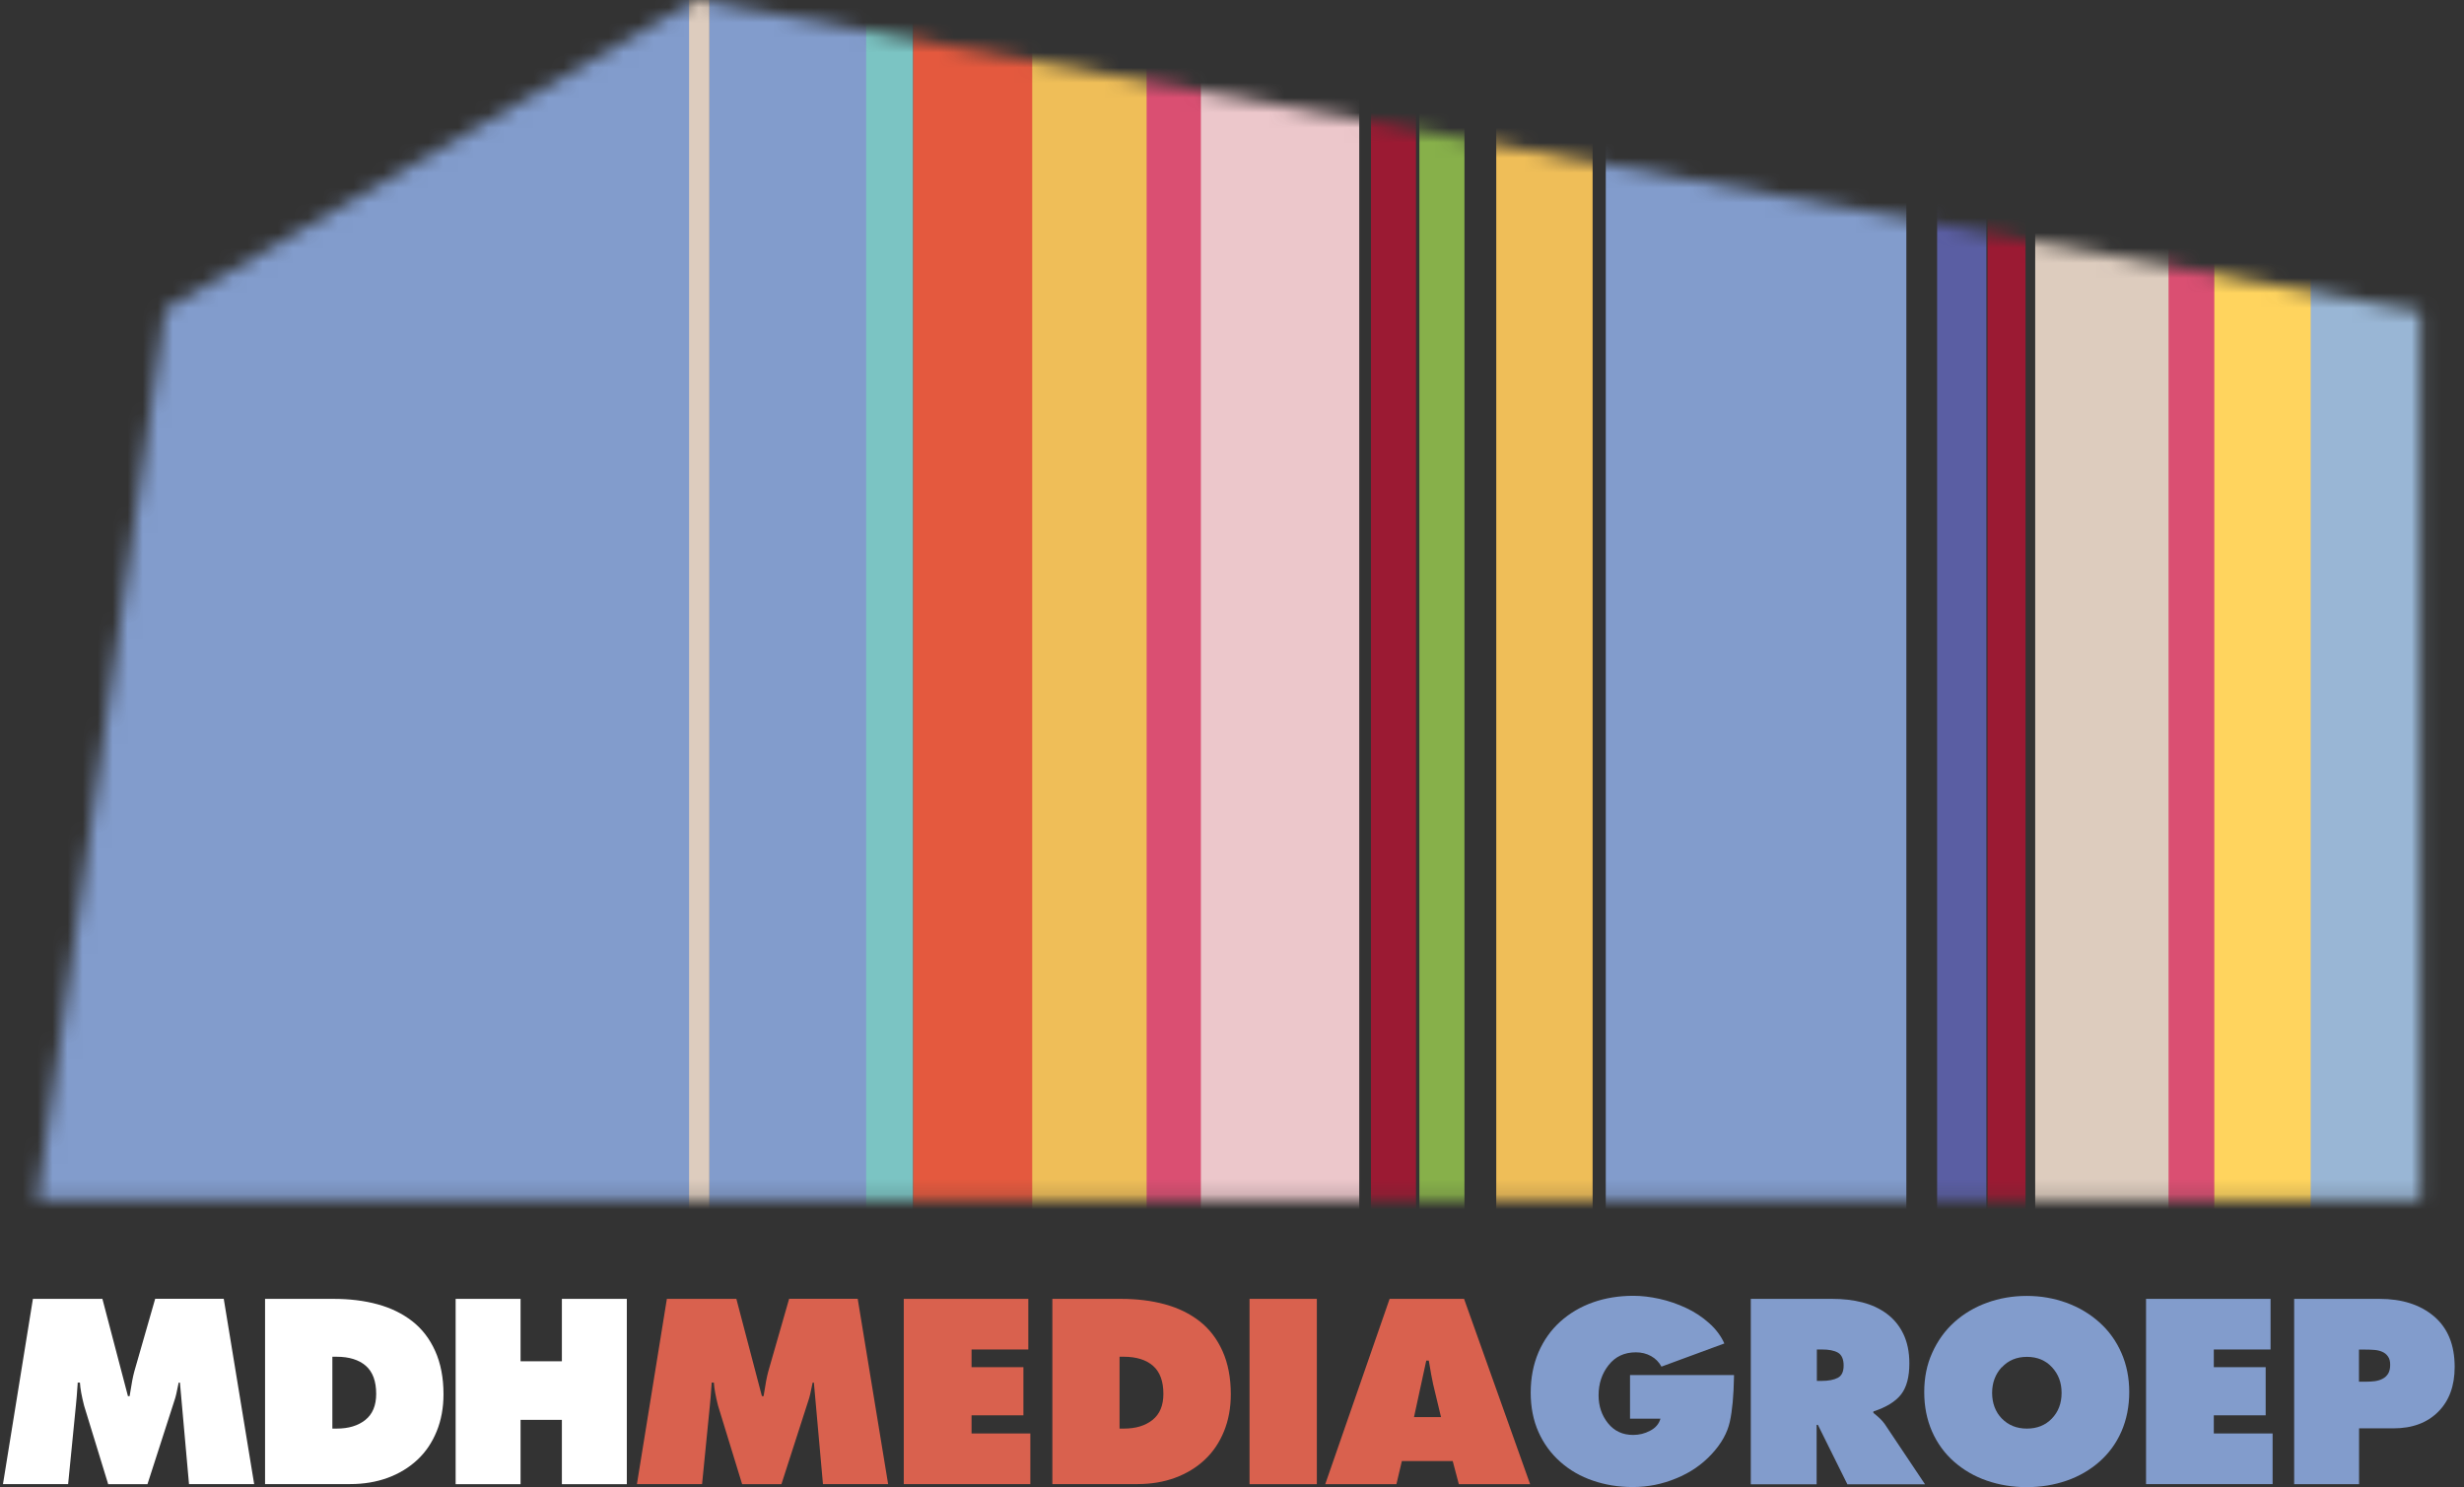
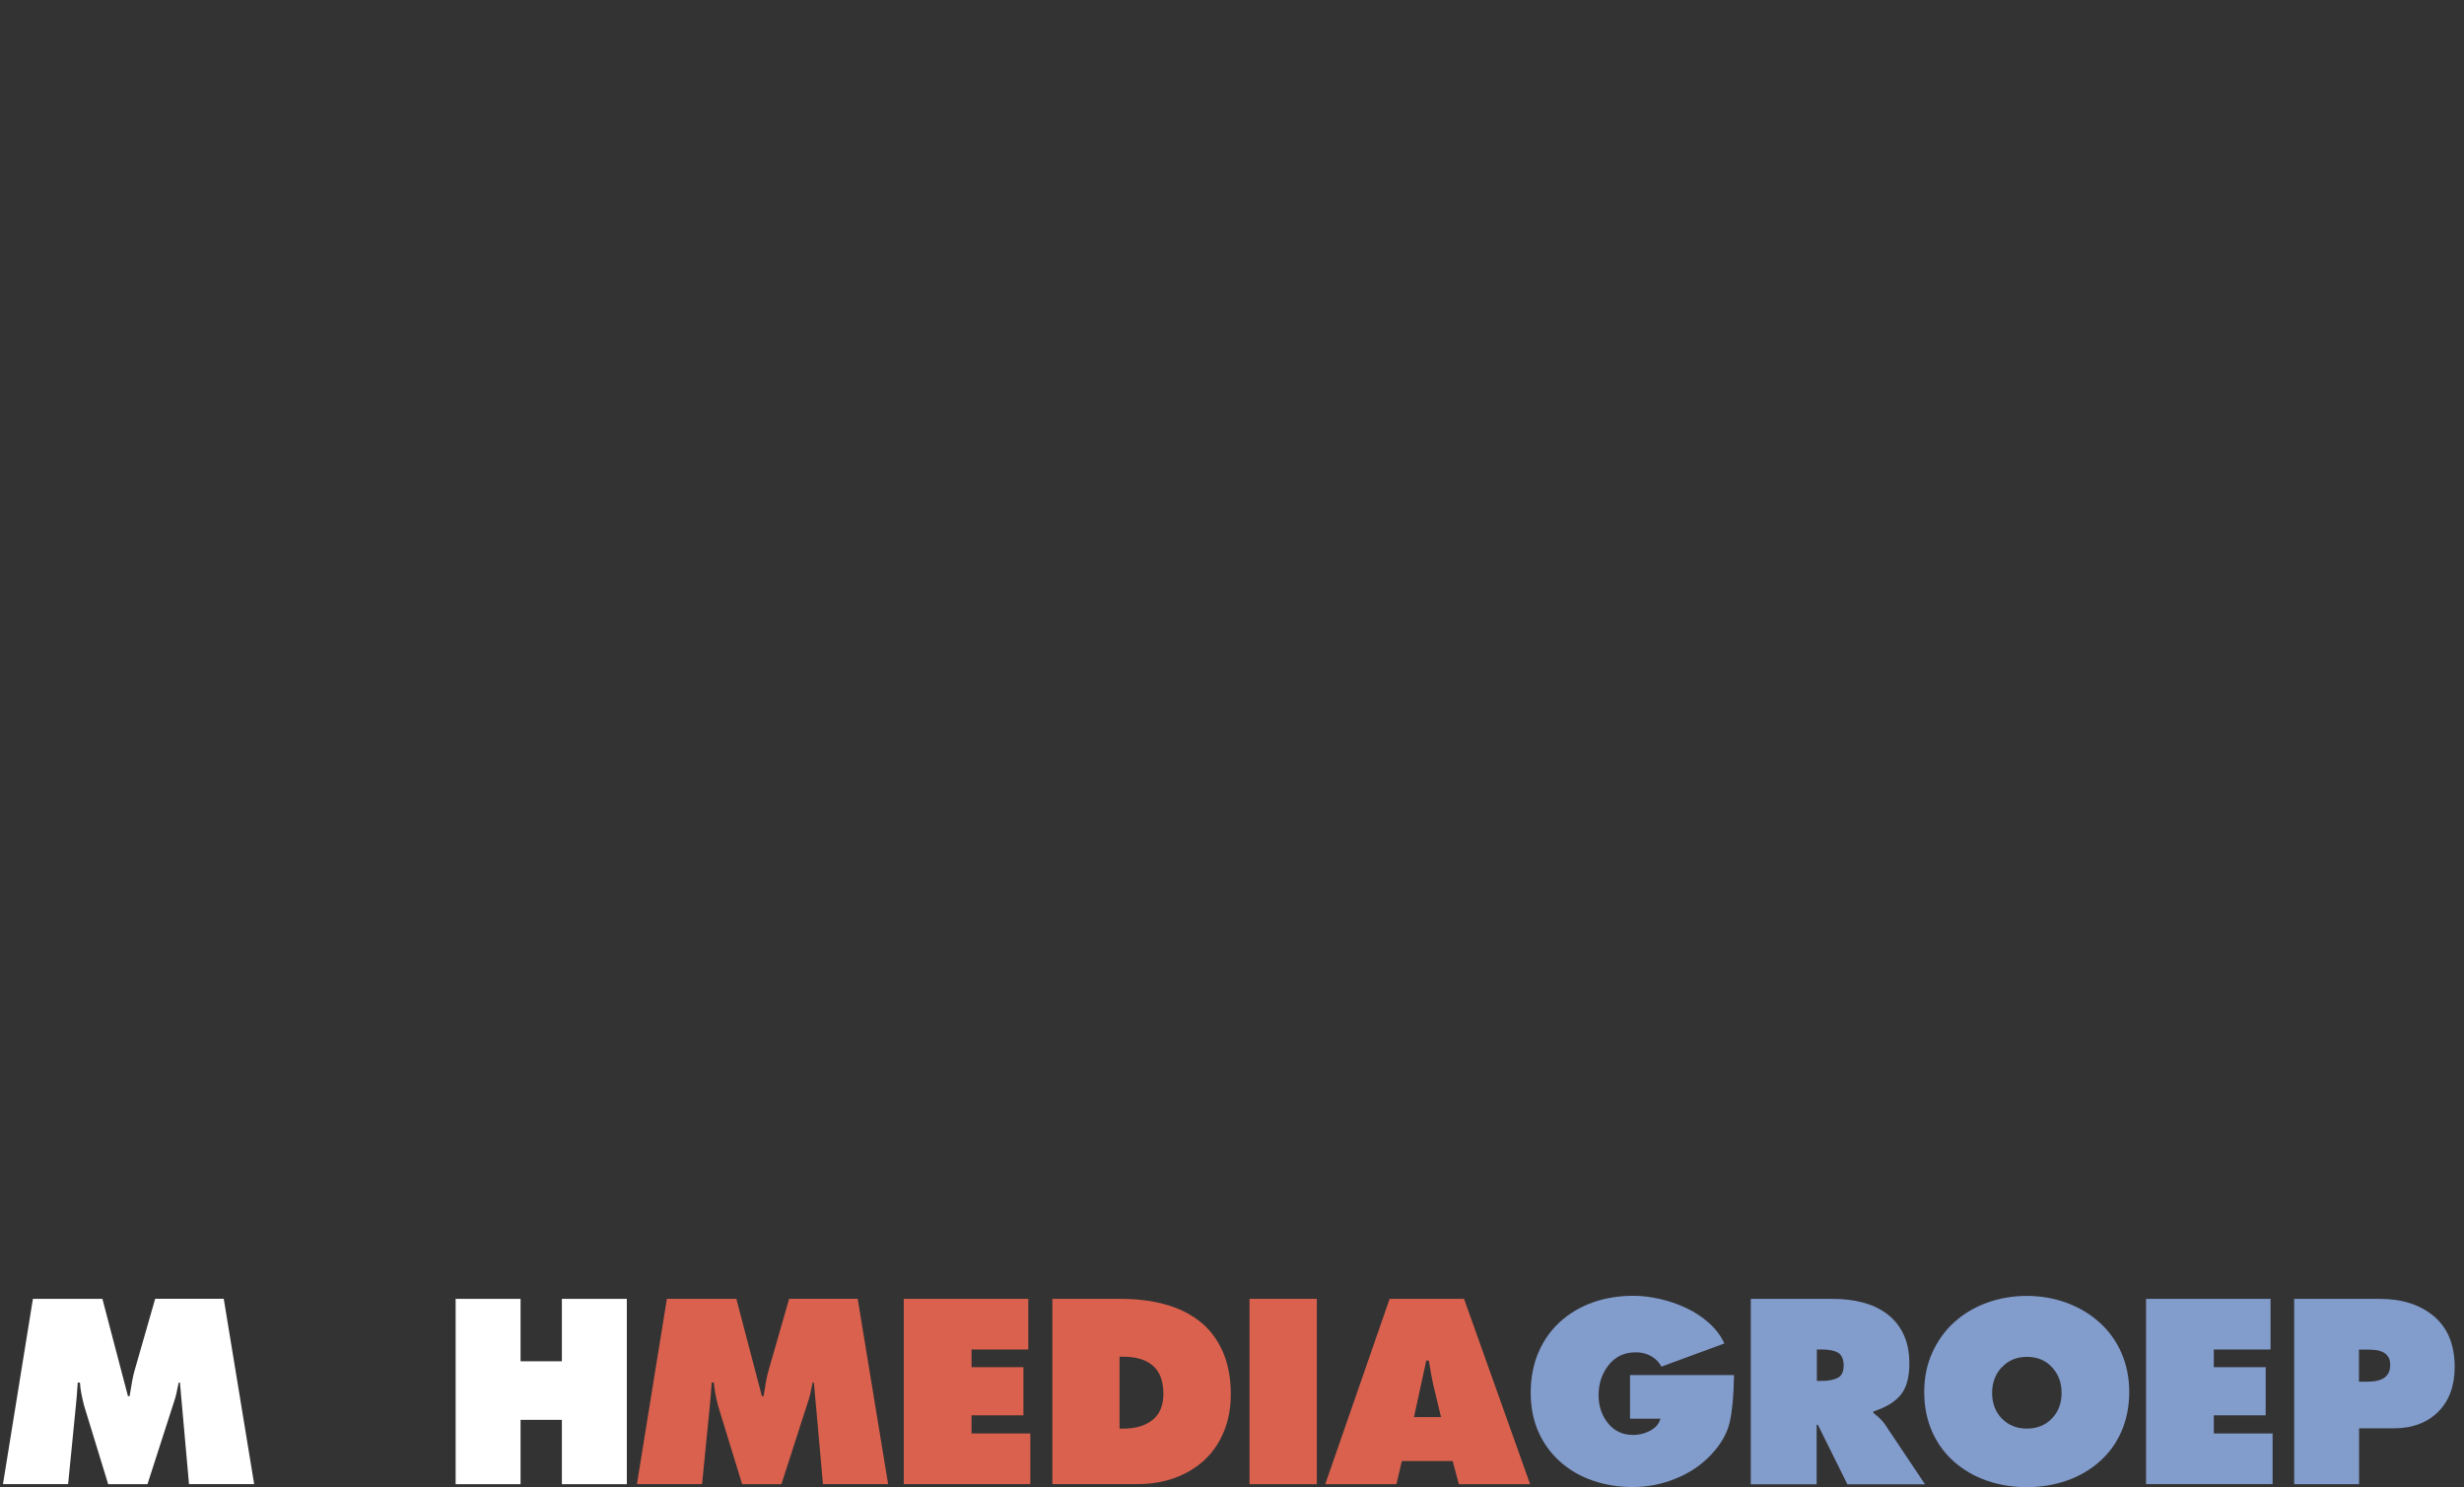
<svg xmlns="http://www.w3.org/2000/svg" width="164" height="99" viewBox="0 0 164 99" fill="none">
  <rect x="0" y="0" width="164" height="99" fill="#333333" stroke="none" />
  <mask id="mask0_9060_1112" style="mask-type:luminance" maskUnits="userSpaceOnUse" x="2" y="0" width="160" height="80">
-     <path d="M161.094 79.842H2.483L10.99 20.595L46.272 0L161.094 20.739V79.842Z" fill="white" />
-   </mask>
+     </mask>
  <g mask="url(#mask0_9060_1112)">
    <path d="M36.163 -4.496H26.485V92.594H36.163V-4.496Z" fill="#E4593E" />
    <path d="M41.089 -4.496H36.171V92.594H41.089V-4.496Z" fill="#7BC4C3" />
    <path d="M47.224 -4.496H38.944V92.594H47.224V-4.496Z" fill="#DDCCBE" />
    <path d="M21.612 -4.496H16.928V92.594H21.612V-4.496Z" fill="#DA4F72" />
    <path d="M17.004 -4.496H6.457V92.594H17.004V-4.496Z" fill="#ECC7CB" />
    <path d="M28.23 -4.496H20.615V92.594H28.23V-4.496Z" fill="#EFBE58" />
    <path d="M70.44 -4.496H60.762V92.594H70.44V-4.496Z" fill="#E4593E" />
-     <path d="M60.763 -4.496H55.852V92.594H60.763V-4.496Z" fill="#7BC4C3" />
    <path d="M171.081 -4.496H153.561V92.594H171.081V-4.496Z" fill="#99B6D5" />
    <path d="M126.884 -4.496H106.878V92.594H126.884V-4.496Z" fill="#829CCC" />
    <path d="M148.22 -4.496H144.276V92.594H148.22V-4.496Z" fill="#DA4F72" />
    <path d="M144.336 -4.496H135.459V92.594H144.336V-4.496Z" fill="#DDCCBE" />
    <path d="M57.65 -4.496H47.216V92.594H57.65V-4.496Z" fill="#829CCC" />
    <path d="M134.817 -4.496H132.286V92.594H134.817V-4.496Z" fill="#9B1A33" />
    <path d="M153.795 -4.496H147.381V92.594H153.795V-4.496Z" fill="#FFD45E" />
    <path d="M106.002 -4.496H99.588V92.594H106.002V-4.496Z" fill="#EFBE58" />
    <path d="M79.997 -4.496H75.313V92.594H79.997V-4.496Z" fill="#DA4F72" />
    <path d="M90.469 -4.496H79.929V92.594H90.469V-4.496Z" fill="#ECC7CB" />
-     <path d="M132.211 -4.496H128.932V92.594H132.211V-4.496Z" fill="#5A5EA3" />
    <path d="M94.246 -4.496H91.247V92.594H94.246V-4.496Z" fill="#9B1A33" />
    <path d="M97.472 -4.496H94.473V92.594H97.472V-4.496Z" fill="#87B04A" />
    <path d="M76.318 -4.496H68.703V92.594H76.318V-4.496Z" fill="#EFBE58" />
    <g style="mix-blend-mode:multiply">
-       <path d="M45.864 -20.822H-23.484V105.582H45.864V-20.822Z" fill="#829CCC" />
-     </g>
+       </g>
  </g>
  <path d="M2.2 86.466H6.816L8.516 92.941H8.629L8.644 92.843C8.75 92.148 8.848 91.634 8.939 91.302L10.329 86.459H14.892L16.917 98.796H12.58L11.976 92.042H11.893L11.878 92.11C11.779 92.631 11.689 93.024 11.598 93.273L9.815 98.804H7.201L5.599 93.583C5.433 92.941 5.342 92.427 5.32 92.042H5.169V92.125C5.123 92.782 5.086 93.251 5.055 93.53L4.534 98.796H0.198L2.192 86.459L2.2 86.466Z" fill="#fff" />
-   <path d="M17.642 86.466H22.205C23.271 86.466 24.253 86.587 25.137 86.829C26.021 87.071 26.791 87.448 27.441 87.955C28.098 88.468 28.605 89.133 28.967 89.942C29.33 90.75 29.519 91.71 29.519 92.812C29.519 93.719 29.367 94.543 29.065 95.283C28.763 96.023 28.34 96.658 27.781 97.179C27.222 97.701 26.565 98.101 25.802 98.381C25.038 98.66 24.207 98.796 23.316 98.796H17.642V86.459V86.466ZM22.13 95.102H22.409C23.195 95.102 23.83 94.913 24.313 94.528C24.797 94.142 25.038 93.568 25.038 92.79C25.038 91.951 24.812 91.332 24.351 90.924C23.89 90.523 23.24 90.319 22.402 90.319H22.122V95.094L22.13 95.102Z" fill="#fff" />
  <path d="M30.327 86.466H34.648V90.621H37.398V86.466H41.72V98.803H37.398V94.52H34.648V98.803H30.327V86.466Z" fill="#fff" />
  <path d="M44.395 86.466H49.011L50.711 92.941H50.824L50.839 92.843C50.945 92.148 51.043 91.634 51.134 91.302L52.524 86.459H57.087L59.112 98.796H54.775L54.171 92.042H54.088L54.073 92.11C53.974 92.631 53.884 93.024 53.793 93.273L52.01 98.804H49.396L47.794 93.583C47.628 92.941 47.538 92.427 47.515 92.042H47.364V92.125C47.319 92.782 47.281 93.251 47.251 93.53L46.729 98.796H42.393L44.387 86.459L44.395 86.466Z" fill="#D9614E" />
  <path d="M60.147 86.466H68.442V89.836H64.665V91.014H68.117V94.218H64.665V95.427H68.578V98.796H60.154V86.459L60.147 86.466Z" fill="#D9614E" />
  <path d="M70.044 86.466H74.607C75.672 86.466 76.655 86.587 77.538 86.829C78.422 87.071 79.193 87.448 79.843 87.955C80.5 88.468 81.006 89.133 81.369 89.942C81.732 90.75 81.921 91.71 81.921 92.812C81.921 93.719 81.769 94.543 81.467 95.283C81.165 96.023 80.742 96.658 80.183 97.179C79.624 97.701 78.966 98.101 78.203 98.381C77.44 98.66 76.609 98.796 75.718 98.796H70.044V86.459V86.466ZM74.524 95.102H74.804C75.589 95.102 76.224 94.913 76.707 94.528C77.191 94.142 77.433 93.568 77.433 92.79C77.433 91.951 77.206 91.332 76.745 90.924C76.284 90.523 75.635 90.319 74.796 90.319H74.516V95.094L74.524 95.102Z" fill="#D9614E" />
  <path d="M83.167 86.466H87.647V98.803H83.167V86.466Z" fill="#D9614E" />
  <path d="M92.951 98.803H88.206L92.49 86.466H97.446L101.843 98.803H97.098L96.69 97.262H93.306L92.943 98.803H92.951ZM95.912 94.338L95.391 92.163C95.315 91.838 95.225 91.332 95.111 90.644L95.096 90.576H94.93L94.114 94.338H95.912Z" fill="#D9614E" />
  <path d="M115.412 91.536V91.649C115.389 92.918 115.299 93.915 115.132 94.656C114.966 95.396 114.566 96.114 113.924 96.802C113.281 97.497 112.496 98.04 111.559 98.418C110.63 98.804 109.67 98.993 108.688 98.993C107.706 98.993 106.852 98.849 106.029 98.569C105.205 98.29 104.48 97.874 103.86 97.323C103.241 96.779 102.75 96.114 102.402 95.336C102.055 94.558 101.881 93.681 101.881 92.707C101.881 91.732 102.055 90.833 102.395 90.032C102.742 89.231 103.218 88.551 103.845 87.985C104.465 87.426 105.19 86.995 106.021 86.7C106.852 86.406 107.751 86.262 108.718 86.262C109.262 86.262 109.844 86.33 110.456 86.466C111.068 86.602 111.657 86.806 112.224 87.071C112.79 87.335 113.304 87.675 113.75 88.075C114.203 88.476 114.543 88.929 114.77 89.435L110.584 90.977C110.418 90.674 110.191 90.44 109.889 90.274C109.587 90.108 109.255 90.025 108.884 90.025C108.121 90.025 107.517 90.304 107.071 90.871C106.625 91.43 106.399 92.102 106.399 92.888C106.399 93.606 106.61 94.225 107.026 94.746C107.449 95.268 108 95.525 108.703 95.525C109.096 95.525 109.474 95.434 109.829 95.245C110.191 95.056 110.418 94.792 110.516 94.444H108.492V91.536H115.412Z" fill="#829CCC" />
  <path d="M116.537 86.466H121.954C122.672 86.466 123.344 86.542 123.956 86.7C124.576 86.859 125.112 87.108 125.581 87.456C126.049 87.803 126.419 88.249 126.684 88.801C126.948 89.352 127.084 90.002 127.084 90.757C127.084 91.664 126.903 92.351 126.533 92.827C126.162 93.303 125.55 93.681 124.689 93.961V94.059L124.757 94.112C125.059 94.353 125.294 94.58 125.445 94.799L128.127 98.811H122.959L120.995 94.852H120.912V98.811H116.53V86.474L116.537 86.466ZM120.927 91.928H121.237C121.697 91.928 122.053 91.86 122.317 91.724C122.581 91.588 122.71 91.316 122.71 90.901C122.71 90.485 122.581 90.191 122.332 90.047C122.083 89.904 121.728 89.836 121.267 89.836H120.927V91.928Z" fill="#829CCC" />
  <path d="M137.533 86.723C138.364 87.025 139.089 87.456 139.724 88.022C140.359 88.589 140.85 89.269 141.197 90.062C141.545 90.856 141.719 91.725 141.719 92.669C141.719 93.613 141.545 94.505 141.197 95.298C140.85 96.091 140.359 96.756 139.732 97.308C139.105 97.859 138.379 98.282 137.548 98.569C136.717 98.856 135.833 99 134.896 99C133.96 99 133.076 98.856 132.245 98.569C131.414 98.282 130.688 97.859 130.061 97.308C129.434 96.756 128.943 96.084 128.596 95.298C128.248 94.505 128.074 93.628 128.074 92.669C128.074 91.709 128.248 90.848 128.603 90.062C128.958 89.269 129.442 88.589 130.069 88.022C130.696 87.456 131.421 87.025 132.252 86.723C133.083 86.421 133.967 86.27 134.896 86.27C135.826 86.27 136.702 86.421 137.533 86.723ZM133.227 91.022C132.804 91.483 132.592 92.057 132.592 92.729C132.592 93.402 132.811 93.999 133.242 94.437C133.673 94.875 134.224 95.102 134.904 95.102C135.584 95.102 136.135 94.882 136.566 94.437C136.997 93.991 137.216 93.424 137.216 92.729C137.216 92.034 137.004 91.483 136.581 91.022C136.158 90.561 135.599 90.327 134.912 90.327C134.224 90.327 133.665 90.561 133.242 91.022H133.227Z" fill="#829CCC" />
  <path d="M142.829 86.466H151.125V89.836H147.347V91.014H150.8V94.218H147.347V95.427H151.261V98.796H142.837V86.459L142.829 86.466Z" fill="#829CCC" />
  <path d="M152.696 86.466H158.37C159.873 86.466 161.082 86.851 162.004 87.629C162.918 88.408 163.379 89.526 163.379 90.999C163.379 92.253 163.016 93.251 162.283 93.983C161.55 94.716 160.561 95.086 159.306 95.086H157.017V98.803H152.696V86.466ZM157.017 91.981H157.455C157.682 91.981 157.894 91.966 158.075 91.944C158.264 91.913 158.43 91.868 158.581 91.785C158.732 91.709 158.853 91.596 158.951 91.445C159.042 91.294 159.087 91.097 159.087 90.856C159.087 90.614 159.042 90.44 158.936 90.296C158.838 90.153 158.71 90.055 158.551 89.987C158.392 89.919 158.226 89.881 158.045 89.866C157.863 89.851 157.659 89.843 157.433 89.843H157.01V91.989L157.017 91.981Z" fill="#829CCC" />
</svg>